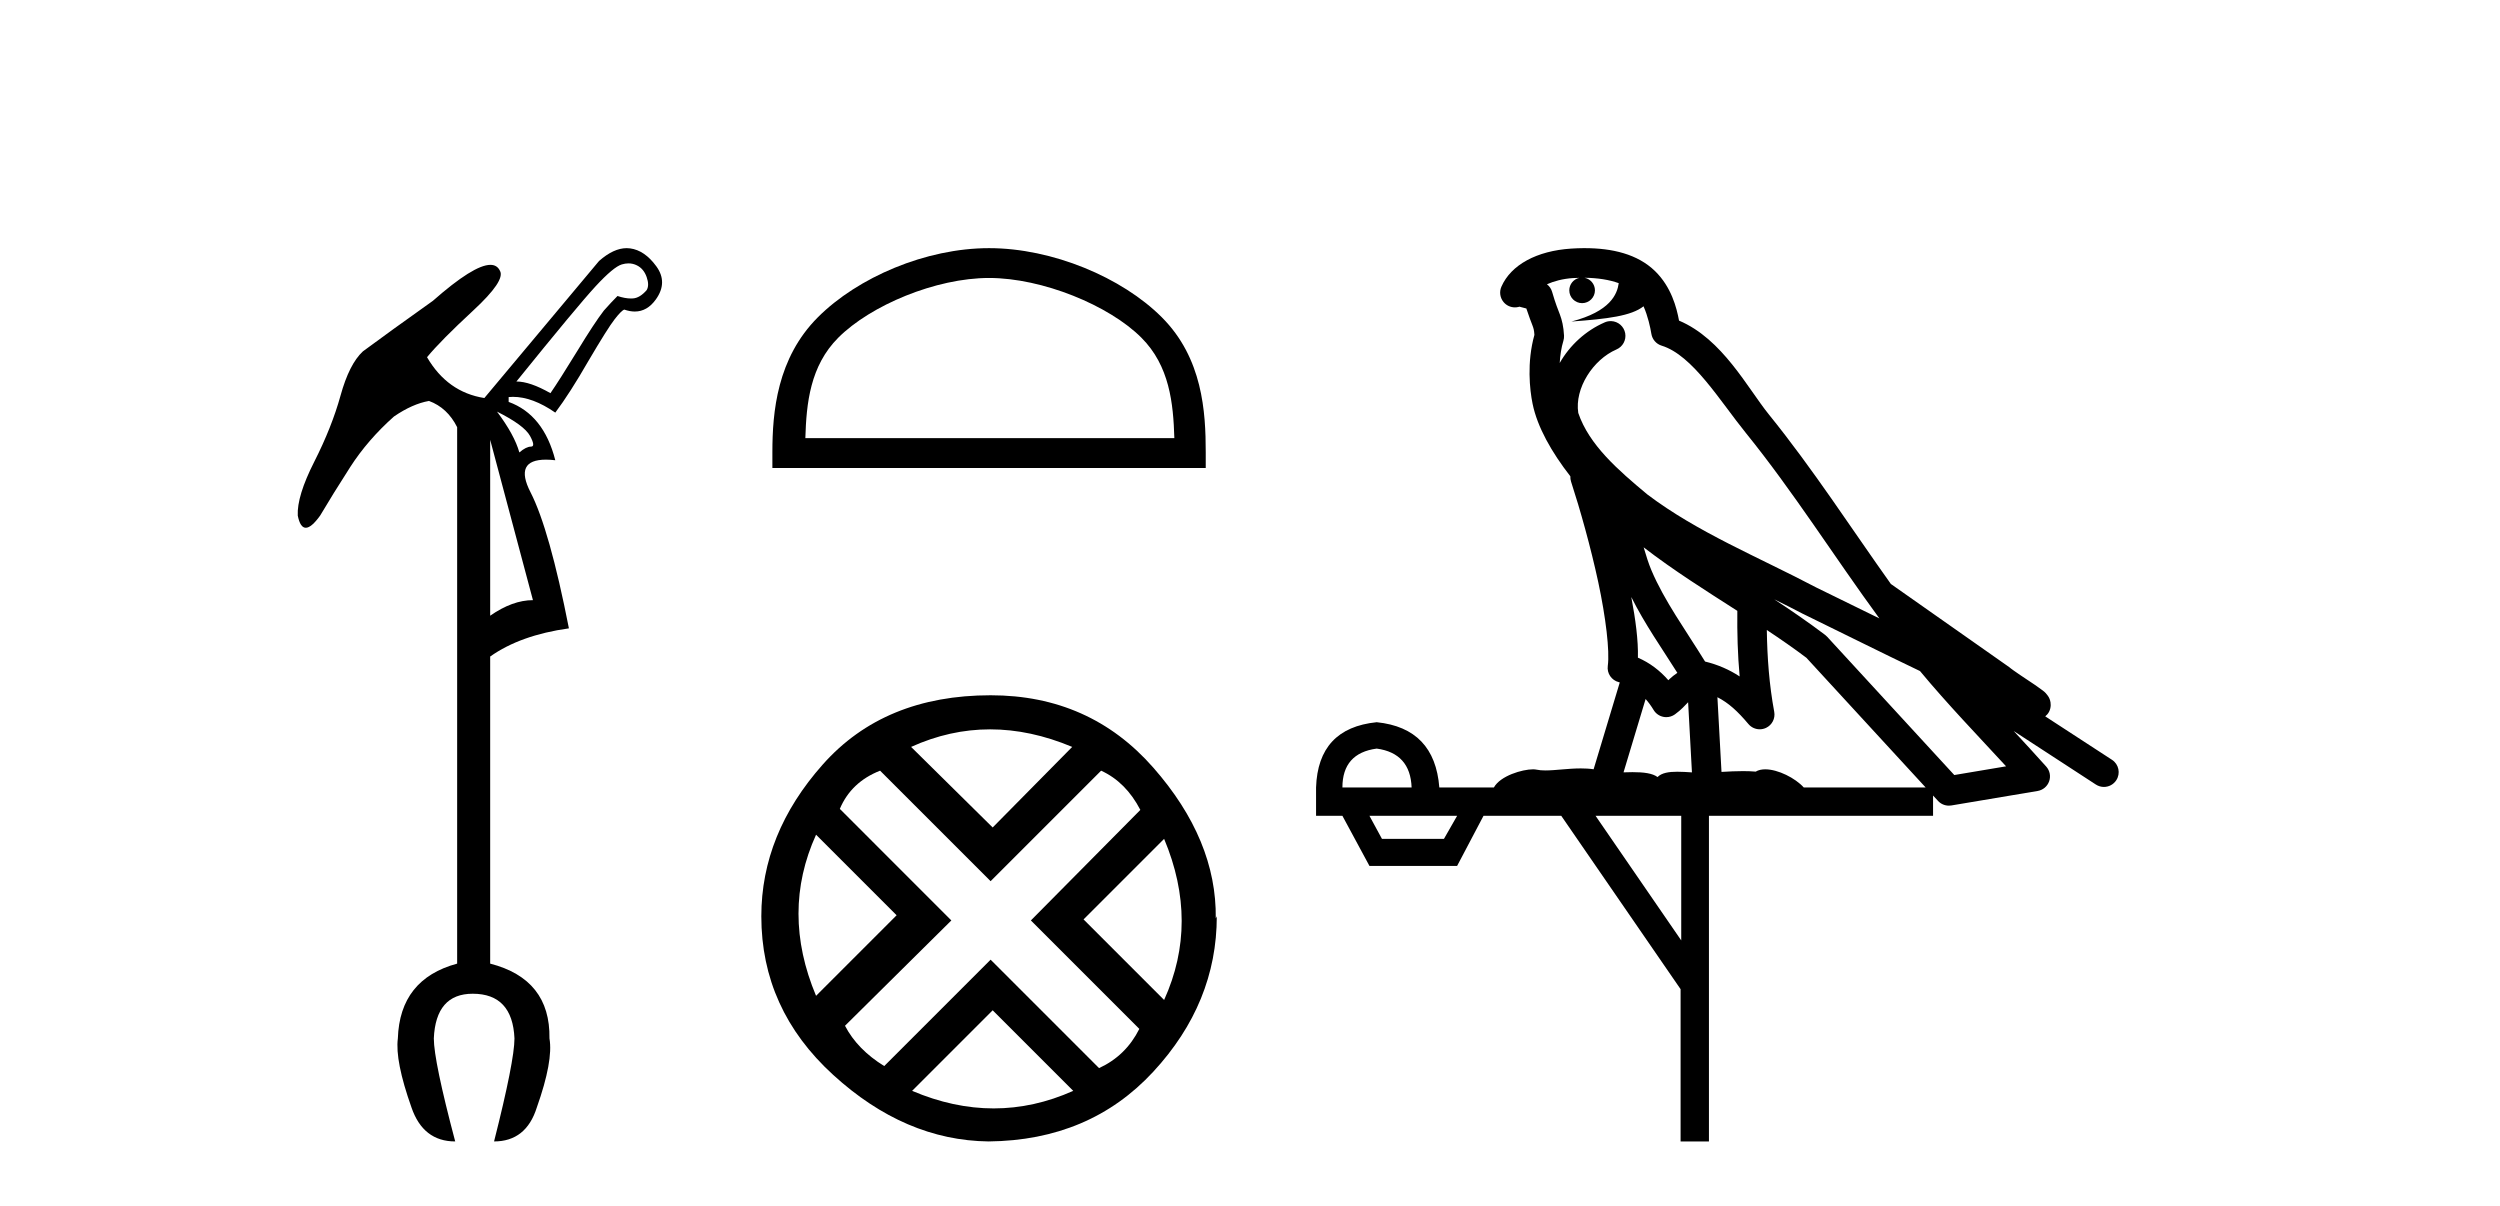
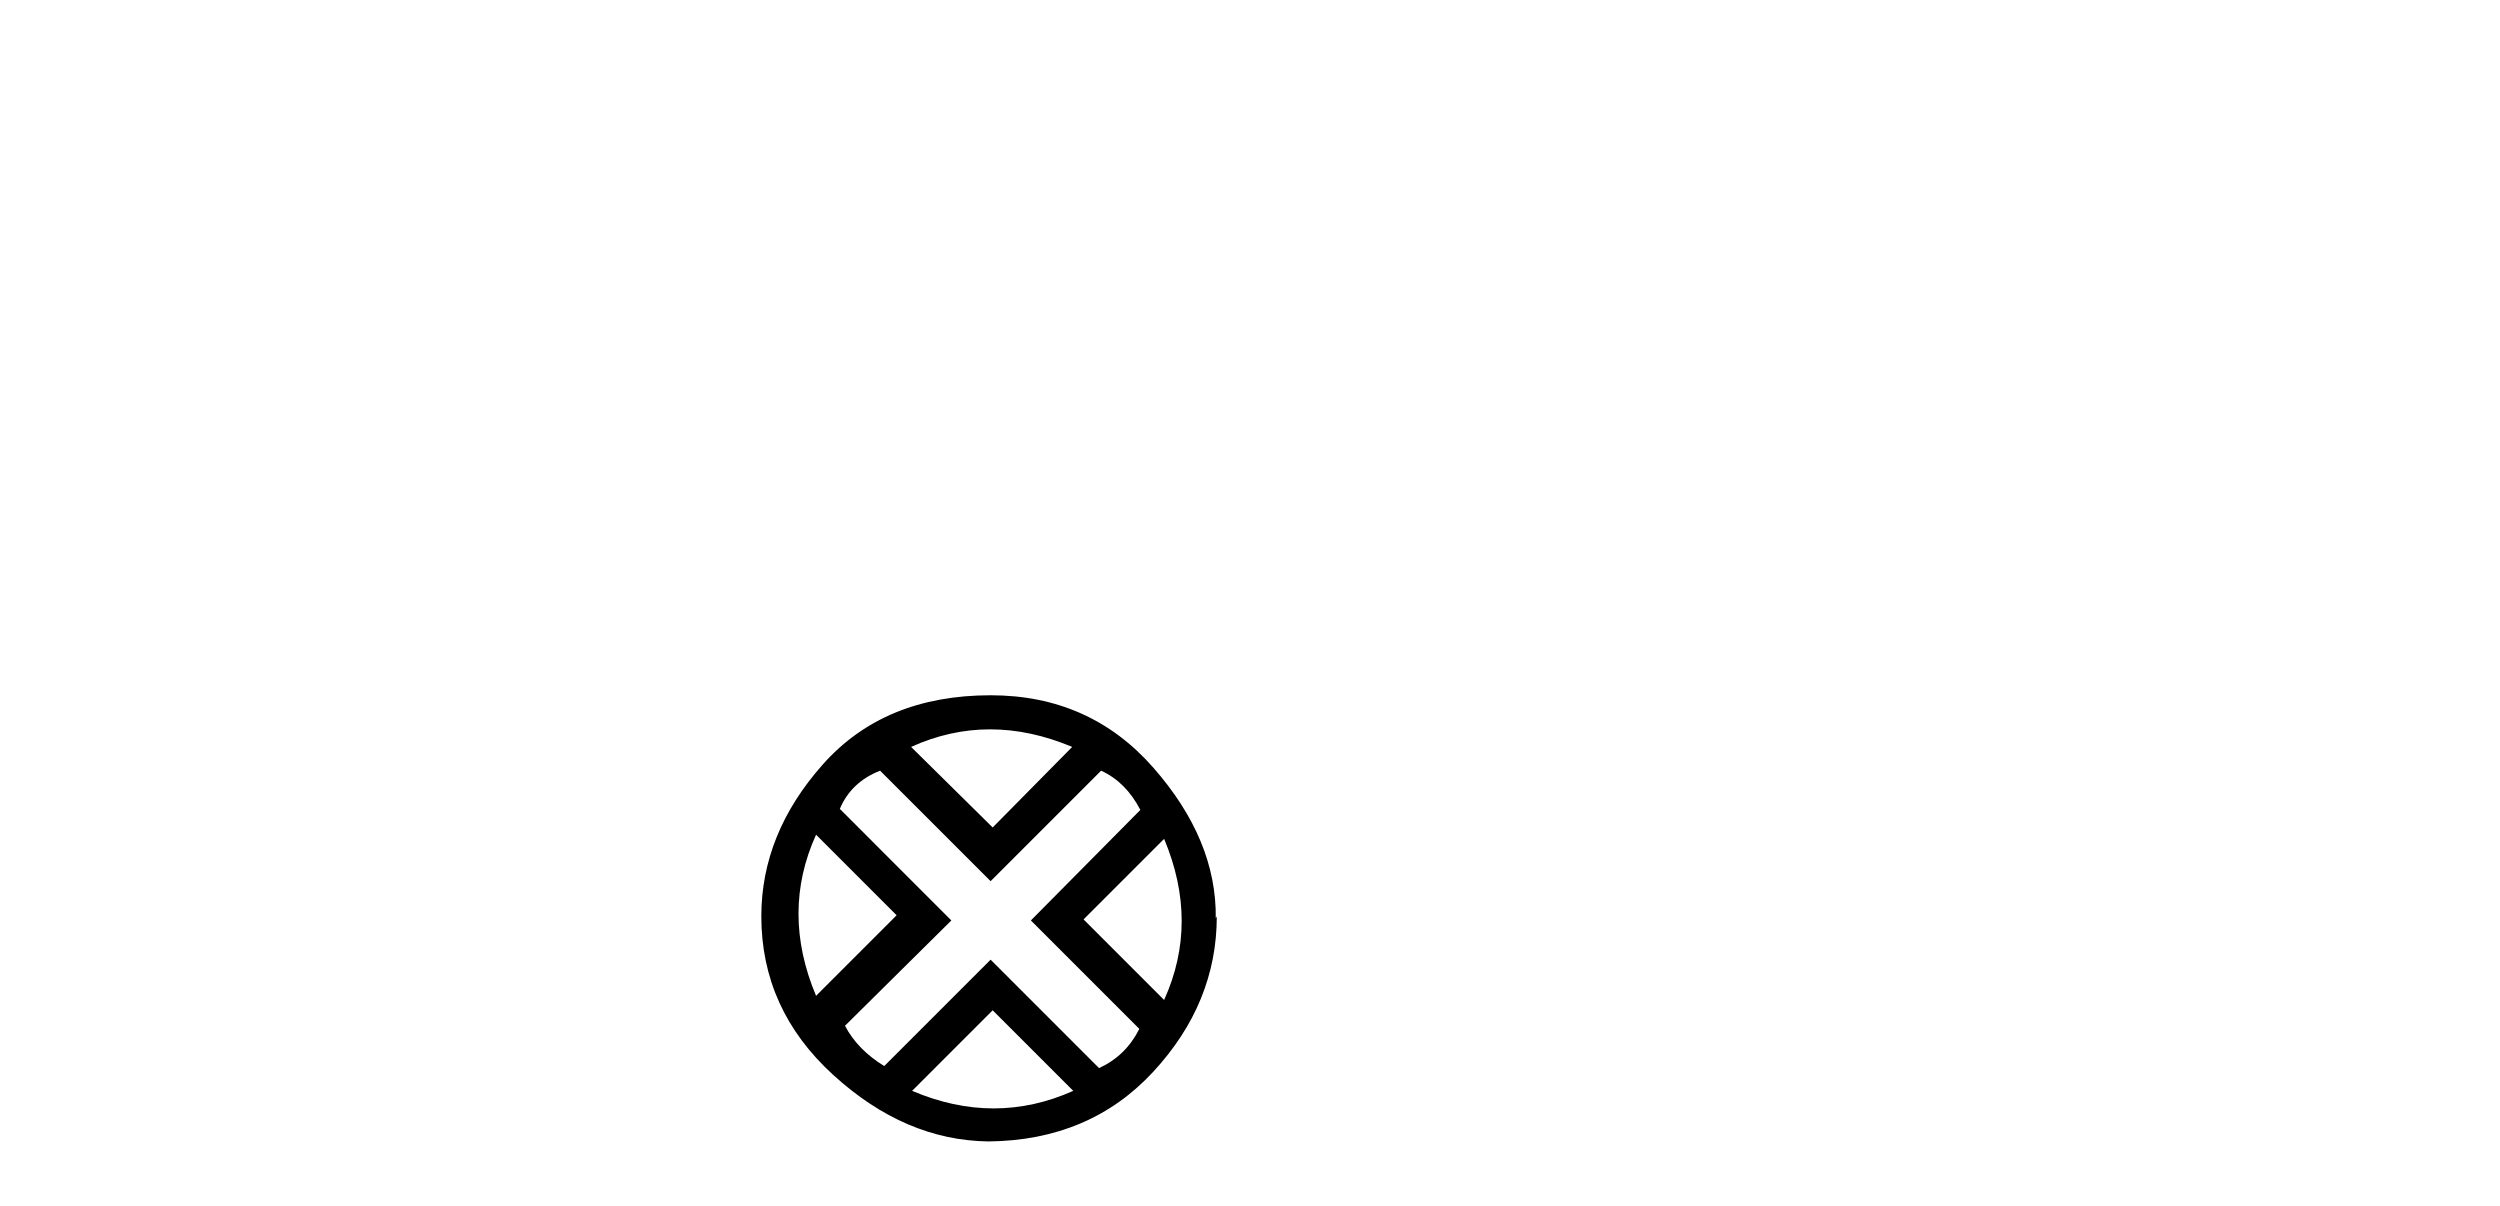
<svg xmlns="http://www.w3.org/2000/svg" width="85.0" height="41.0">
-   <path d="M 21.369 8.955 Q 21.521 8.955 21.656 9.023 Q 21.887 9.138 21.986 9.419 Q 22.085 9.7 21.986 9.865 Q 21.755 10.13 21.523 10.146 Q 21.49 10.149 21.456 10.149 Q 21.25 10.149 20.995 10.064 Q 20.796 10.262 20.532 10.559 Q 20.202 10.989 19.64 11.914 Q 19.012 12.938 18.715 13.368 Q 18.021 12.971 17.558 12.971 Q 19.64 10.394 20.251 9.733 Q 20.863 9.072 21.143 8.99 Q 21.26 8.955 21.369 8.955 ZM 16.898 13.995 Q 17.823 14.458 18.021 14.822 Q 18.219 15.185 18.054 15.185 Q 17.889 15.185 17.658 15.383 Q 17.492 14.788 16.898 13.995 ZM 16.666 14.954 L 18.12 20.405 Q 17.426 20.405 16.666 20.934 L 16.666 14.954 ZM 21.307 8.437 Q 20.863 8.437 20.367 8.874 L 16.468 13.533 Q 15.212 13.335 14.519 12.145 Q 14.981 11.583 16.088 10.559 Q 17.195 9.535 16.997 9.205 Q 16.902 9.005 16.673 9.005 Q 16.106 9.005 14.717 10.229 Q 13.23 11.286 12.338 11.947 Q 11.875 12.376 11.578 13.45 Q 11.281 14.524 10.686 15.697 Q 10.091 16.87 10.124 17.531 Q 10.207 17.944 10.397 17.944 Q 10.587 17.944 10.884 17.531 Q 11.314 16.804 11.908 15.879 Q 12.503 14.954 13.395 14.161 Q 14.023 13.731 14.585 13.632 Q 15.212 13.863 15.543 14.524 L 15.543 32.763 Q 13.593 33.291 13.527 35.307 Q 13.428 36.067 13.99 37.653 Q 14.386 38.809 15.477 38.809 Q 14.75 36.067 14.75 35.307 Q 14.816 33.787 16.072 33.787 Q 17.426 33.787 17.492 35.307 Q 17.492 36.067 16.798 38.809 Q 17.889 38.809 18.252 37.653 Q 18.814 36.067 18.682 35.307 Q 18.715 33.291 16.666 32.763 L 16.666 22.322 Q 17.691 21.595 19.343 21.364 Q 18.682 17.993 18.038 16.738 Q 17.468 15.628 18.563 15.628 Q 18.707 15.628 18.88 15.648 Q 18.484 14.095 17.294 13.665 L 17.294 13.5 Q 17.367 13.493 17.441 13.493 Q 18.107 13.493 18.88 14.029 Q 19.376 13.368 20.003 12.277 Q 20.664 11.154 20.896 10.857 Q 21.127 10.559 21.226 10.526 Q 21.415 10.592 21.583 10.592 Q 22.005 10.592 22.3 10.179 Q 22.713 9.601 22.316 9.056 Q 21.92 8.511 21.424 8.445 Q 21.366 8.437 21.307 8.437 Z" style="fill:#000000;stroke:none" />
-   <path d="M 33.628 9.451 C 35.44 9.451 37.709 10.382 38.806 11.48 C 39.767 12.44 39.892 13.713 39.928 14.896 L 27.382 14.896 C 27.417 13.713 27.543 12.44 28.503 11.48 C 29.601 10.382 31.816 9.451 33.628 9.451 ZM 33.628 8.437 C 31.478 8.437 29.165 9.43 27.809 10.786 C 26.419 12.176 26.261 14.007 26.261 15.377 L 26.261 15.911 L 40.995 15.911 L 40.995 15.377 C 40.995 14.007 40.891 12.176 39.5 10.786 C 38.145 9.43 35.778 8.437 33.628 8.437 Z" style="fill:#000000;stroke:none" />
  <path d="M 33.663 24.798 Q 35.033 24.798 36.455 25.395 L 33.751 28.134 L 30.977 25.395 Q 32.294 24.798 33.663 24.798 ZM 27.746 28.38 L 30.485 31.119 L 27.746 33.858 Q 26.552 31.014 27.746 28.38 ZM 39.58 28.521 Q 40.774 31.365 39.58 33.999 L 36.841 31.26 L 39.58 28.521 ZM 37.438 26.203 Q 38.281 26.589 38.772 27.537 L 35.05 31.295 L 38.737 34.982 Q 38.281 35.895 37.368 36.316 L 33.681 32.629 L 30.064 36.246 Q 29.151 35.684 28.73 34.876 L 32.346 31.295 L 28.554 27.502 Q 28.94 26.589 29.923 26.203 L 33.681 29.96 L 37.438 26.203 ZM 33.751 34.35 L 36.49 37.089 Q 35.156 37.686 33.786 37.686 Q 32.417 37.686 31.012 37.089 L 33.751 34.35 ZM 33.681 23.639 Q 30.064 23.639 27.975 25.992 Q 25.885 28.345 25.885 31.154 Q 25.885 34.315 28.326 36.544 Q 30.766 38.774 33.611 38.809 Q 37.052 38.774 39.211 36.439 Q 41.371 34.104 41.371 31.154 L 41.371 31.154 L 41.336 31.224 Q 41.371 28.556 39.211 26.098 Q 37.052 23.639 33.681 23.639 Z" style="fill:#000000;stroke:none" />
-   <path d="M 53.87 9.444 C 54.323 9.448 54.722 9.513 55.037 9.628 C 54.985 10.005 54.752 10.588 53.429 10.932 C 54.661 10.843 55.465 10.742 55.88 10.414 C 56.03 10.752 56.111 11.134 56.147 11.353 C 56.178 11.541 56.313 11.696 56.495 11.752 C 57.549 12.075 58.475 13.629 59.365 14.728 C 60.966 16.707 62.353 18.912 63.899 21.026 C 63.186 20.676 62.473 20.326 61.756 19.976 C 59.762 18.928 57.716 18.102 56.008 16.81 C 55.015 15.983 54.03 15.129 53.661 14.04 C 53.533 13.201 54.162 12.229 54.956 11.883 C 55.173 11.792 55.298 11.563 55.257 11.332 C 55.216 11.1 55.019 10.928 54.784 10.918 C 54.777 10.918 54.77 10.918 54.762 10.918 C 54.691 10.918 54.62 10.933 54.555 10.963 C 53.919 11.24 53.375 11.735 53.03 12.342 C 53.046 12.085 53.083 11.822 53.156 11.585 C 53.173 11.529 53.18 11.47 53.177 11.411 C 53.16 11.099 53.107 10.882 53.038 10.698 C 52.97 10.514 52.895 10.35 52.772 9.924 C 52.743 9.821 52.681 9.73 52.596 9.665 C 52.832 9.561 53.129 9.477 53.486 9.454 C 53.558 9.449 53.627 9.449 53.697 9.447 L 53.697 9.447 C 53.502 9.49 53.356 9.664 53.356 9.872 C 53.356 10.112 53.551 10.307 53.792 10.307 C 54.032 10.307 54.228 10.112 54.228 9.872 C 54.228 9.658 54.073 9.481 53.87 9.444 ZM 55.884 18.609 C 56.905 19.396 57.998 20.083 59.069 20.769 C 59.061 21.509 59.08 22.253 59.148 22.999 C 58.8 22.771 58.416 22.6 57.972 22.492 C 57.312 21.42 56.588 20.432 56.146 19.384 C 56.054 19.167 55.968 18.896 55.884 18.609 ZM 55.464 20.299 C 55.924 21.223 56.512 22.054 57.03 22.877 C 56.931 22.944 56.841 23.014 56.77 23.082 C 56.751 23.099 56.741 23.111 56.724 23.128 C 56.439 22.8 56.091 22.534 55.689 22.361 C 55.704 21.773 55.609 21.065 55.464 20.299 ZM 60.324 20.376 L 60.324 20.376 C 60.654 20.539 60.981 20.703 61.302 20.872 C 61.307 20.874 61.311 20.876 61.316 20.878 C 62.633 21.52 63.948 22.18 65.28 22.816 C 66.219 23.947 67.232 24.996 68.207 26.055 C 67.62 26.154 67.033 26.252 66.446 26.351 C 65.005 24.783 63.564 23.216 62.122 21.648 C 62.102 21.626 62.08 21.606 62.056 21.588 C 61.493 21.162 60.911 20.763 60.324 20.376 ZM 55.951 23.766 C 56.049 23.877 56.14 24.001 56.224 24.141 C 56.296 24.261 56.416 24.345 56.554 24.373 C 56.587 24.38 56.62 24.383 56.654 24.383 C 56.759 24.383 56.862 24.35 56.948 24.288 C 57.159 24.135 57.287 23.989 57.396 23.876 L 57.526 26.261 C 57.358 26.25 57.187 26.239 57.027 26.239 C 56.745 26.239 56.498 26.275 56.356 26.42 C 56.186 26.29 55.882 26.253 55.505 26.253 C 55.408 26.253 55.306 26.256 55.2 26.26 L 55.951 23.766 ZM 46.808 25.452 C 47.57 25.556 47.966 25.997 47.995 26.774 L 45.642 26.774 C 45.642 25.997 46.031 25.556 46.808 25.452 ZM 60.072 21.42 L 60.072 21.42 C 60.534 21.727 60.986 22.039 61.418 22.365 C 62.769 23.835 64.121 25.304 65.472 26.774 L 61.328 26.774 C 61.039 26.454 60.453 26.157 60.018 26.157 C 59.895 26.157 59.783 26.181 59.695 26.235 C 59.557 26.223 59.412 26.218 59.262 26.218 C 59.027 26.218 58.781 26.23 58.531 26.245 L 58.392 23.705 L 58.392 23.705 C 58.77 23.898 59.078 24.18 59.447 24.618 C 59.545 24.734 59.686 24.796 59.831 24.796 C 59.903 24.796 59.976 24.78 60.045 24.748 C 60.251 24.651 60.365 24.427 60.324 24.203 C 60.154 23.286 60.085 22.359 60.072 21.42 ZM 49.542 27.738 L 49.094 28.522 L 46.987 28.522 L 46.561 27.738 ZM 57.162 27.738 L 57.162 31.974 L 54.249 27.738 ZM 53.882 8.437 C 53.866 8.437 53.849 8.437 53.833 8.437 C 53.697 8.438 53.56 8.443 53.422 8.452 L 53.422 8.452 C 52.251 8.528 51.372 9.003 51.047 9.749 C 50.971 9.923 51 10.125 51.122 10.271 C 51.218 10.387 51.36 10.451 51.507 10.451 C 51.545 10.451 51.584 10.447 51.622 10.438 C 51.652 10.431 51.658 10.427 51.663 10.427 C 51.669 10.427 51.675 10.432 51.713 10.441 C 51.751 10.449 51.813 10.467 51.896 10.489 C 51.988 10.772 52.058 10.942 52.098 11.049 C 52.143 11.17 52.158 11.213 52.17 11.386 C 51.909 12.318 52.01 13.254 52.108 13.729 C 52.268 14.516 52.755 15.378 53.392 16.194 C 53.39 16.255 53.396 16.316 53.416 16.375 C 53.724 17.319 54.084 18.6 54.341 19.795 C 54.597 20.99 54.734 22.136 54.665 22.638 C 54.629 22.892 54.792 23.132 55.041 23.194 C 55.052 23.197 55.062 23.201 55.072 23.203 L 54.183 26.155 C 54.039 26.133 53.892 26.126 53.746 26.126 C 53.313 26.126 52.887 26.195 52.544 26.195 C 52.431 26.195 52.327 26.187 52.235 26.167 C 52.204 26.16 52.165 26.157 52.12 26.157 C 51.762 26.157 51.012 26.375 50.792 26.774 L 48.937 26.774 C 48.832 25.429 48.123 24.69 46.808 24.555 C 45.478 24.69 44.791 25.429 44.746 26.774 L 44.746 27.738 L 45.642 27.738 L 46.561 29.441 L 49.542 29.441 L 50.439 27.738 L 53.083 27.738 L 57.14 33.632 L 57.14 38.809 L 58.104 38.809 L 58.104 27.738 L 65.724 27.738 L 65.724 27.048 C 65.78 27.109 65.836 27.17 65.892 27.23 C 65.988 27.335 66.122 27.392 66.261 27.392 C 66.289 27.392 66.316 27.39 66.344 27.386 C 67.323 27.221 68.301 27.057 69.28 26.893 C 69.46 26.863 69.61 26.737 69.671 26.564 C 69.732 26.392 69.694 26.2 69.572 26.064 C 69.206 25.655 68.835 25.253 68.465 24.854 L 68.465 24.854 L 71.259 26.674 C 71.344 26.729 71.439 26.756 71.533 26.756 C 71.697 26.756 71.858 26.675 71.954 26.527 C 72.105 26.295 72.04 25.984 71.807 25.833 L 69.538 24.356 C 69.586 24.317 69.632 24.268 69.667 24.202 C 69.748 24.047 69.727 23.886 69.7 23.803 C 69.673 23.72 69.643 23.679 69.62 23.647 C 69.526 23.519 69.478 23.498 69.411 23.446 C 69.345 23.395 69.271 23.343 69.19 23.288 C 69.029 23.178 68.843 23.056 68.683 22.949 C 68.522 22.842 68.372 22.73 68.367 22.726 C 68.352 22.711 68.335 22.698 68.318 22.686 C 66.98 21.745 65.641 20.805 64.304 19.865 C 64.3 19.862 64.295 19.86 64.291 19.857 C 62.932 17.95 61.645 15.95 60.145 14.096 C 59.415 13.194 58.563 11.524 57.087 10.901 C 57.006 10.459 56.823 9.754 56.271 9.217 C 55.676 8.638 54.814 8.437 53.882 8.437 Z" style="fill:#000000;stroke:none" />
</svg>